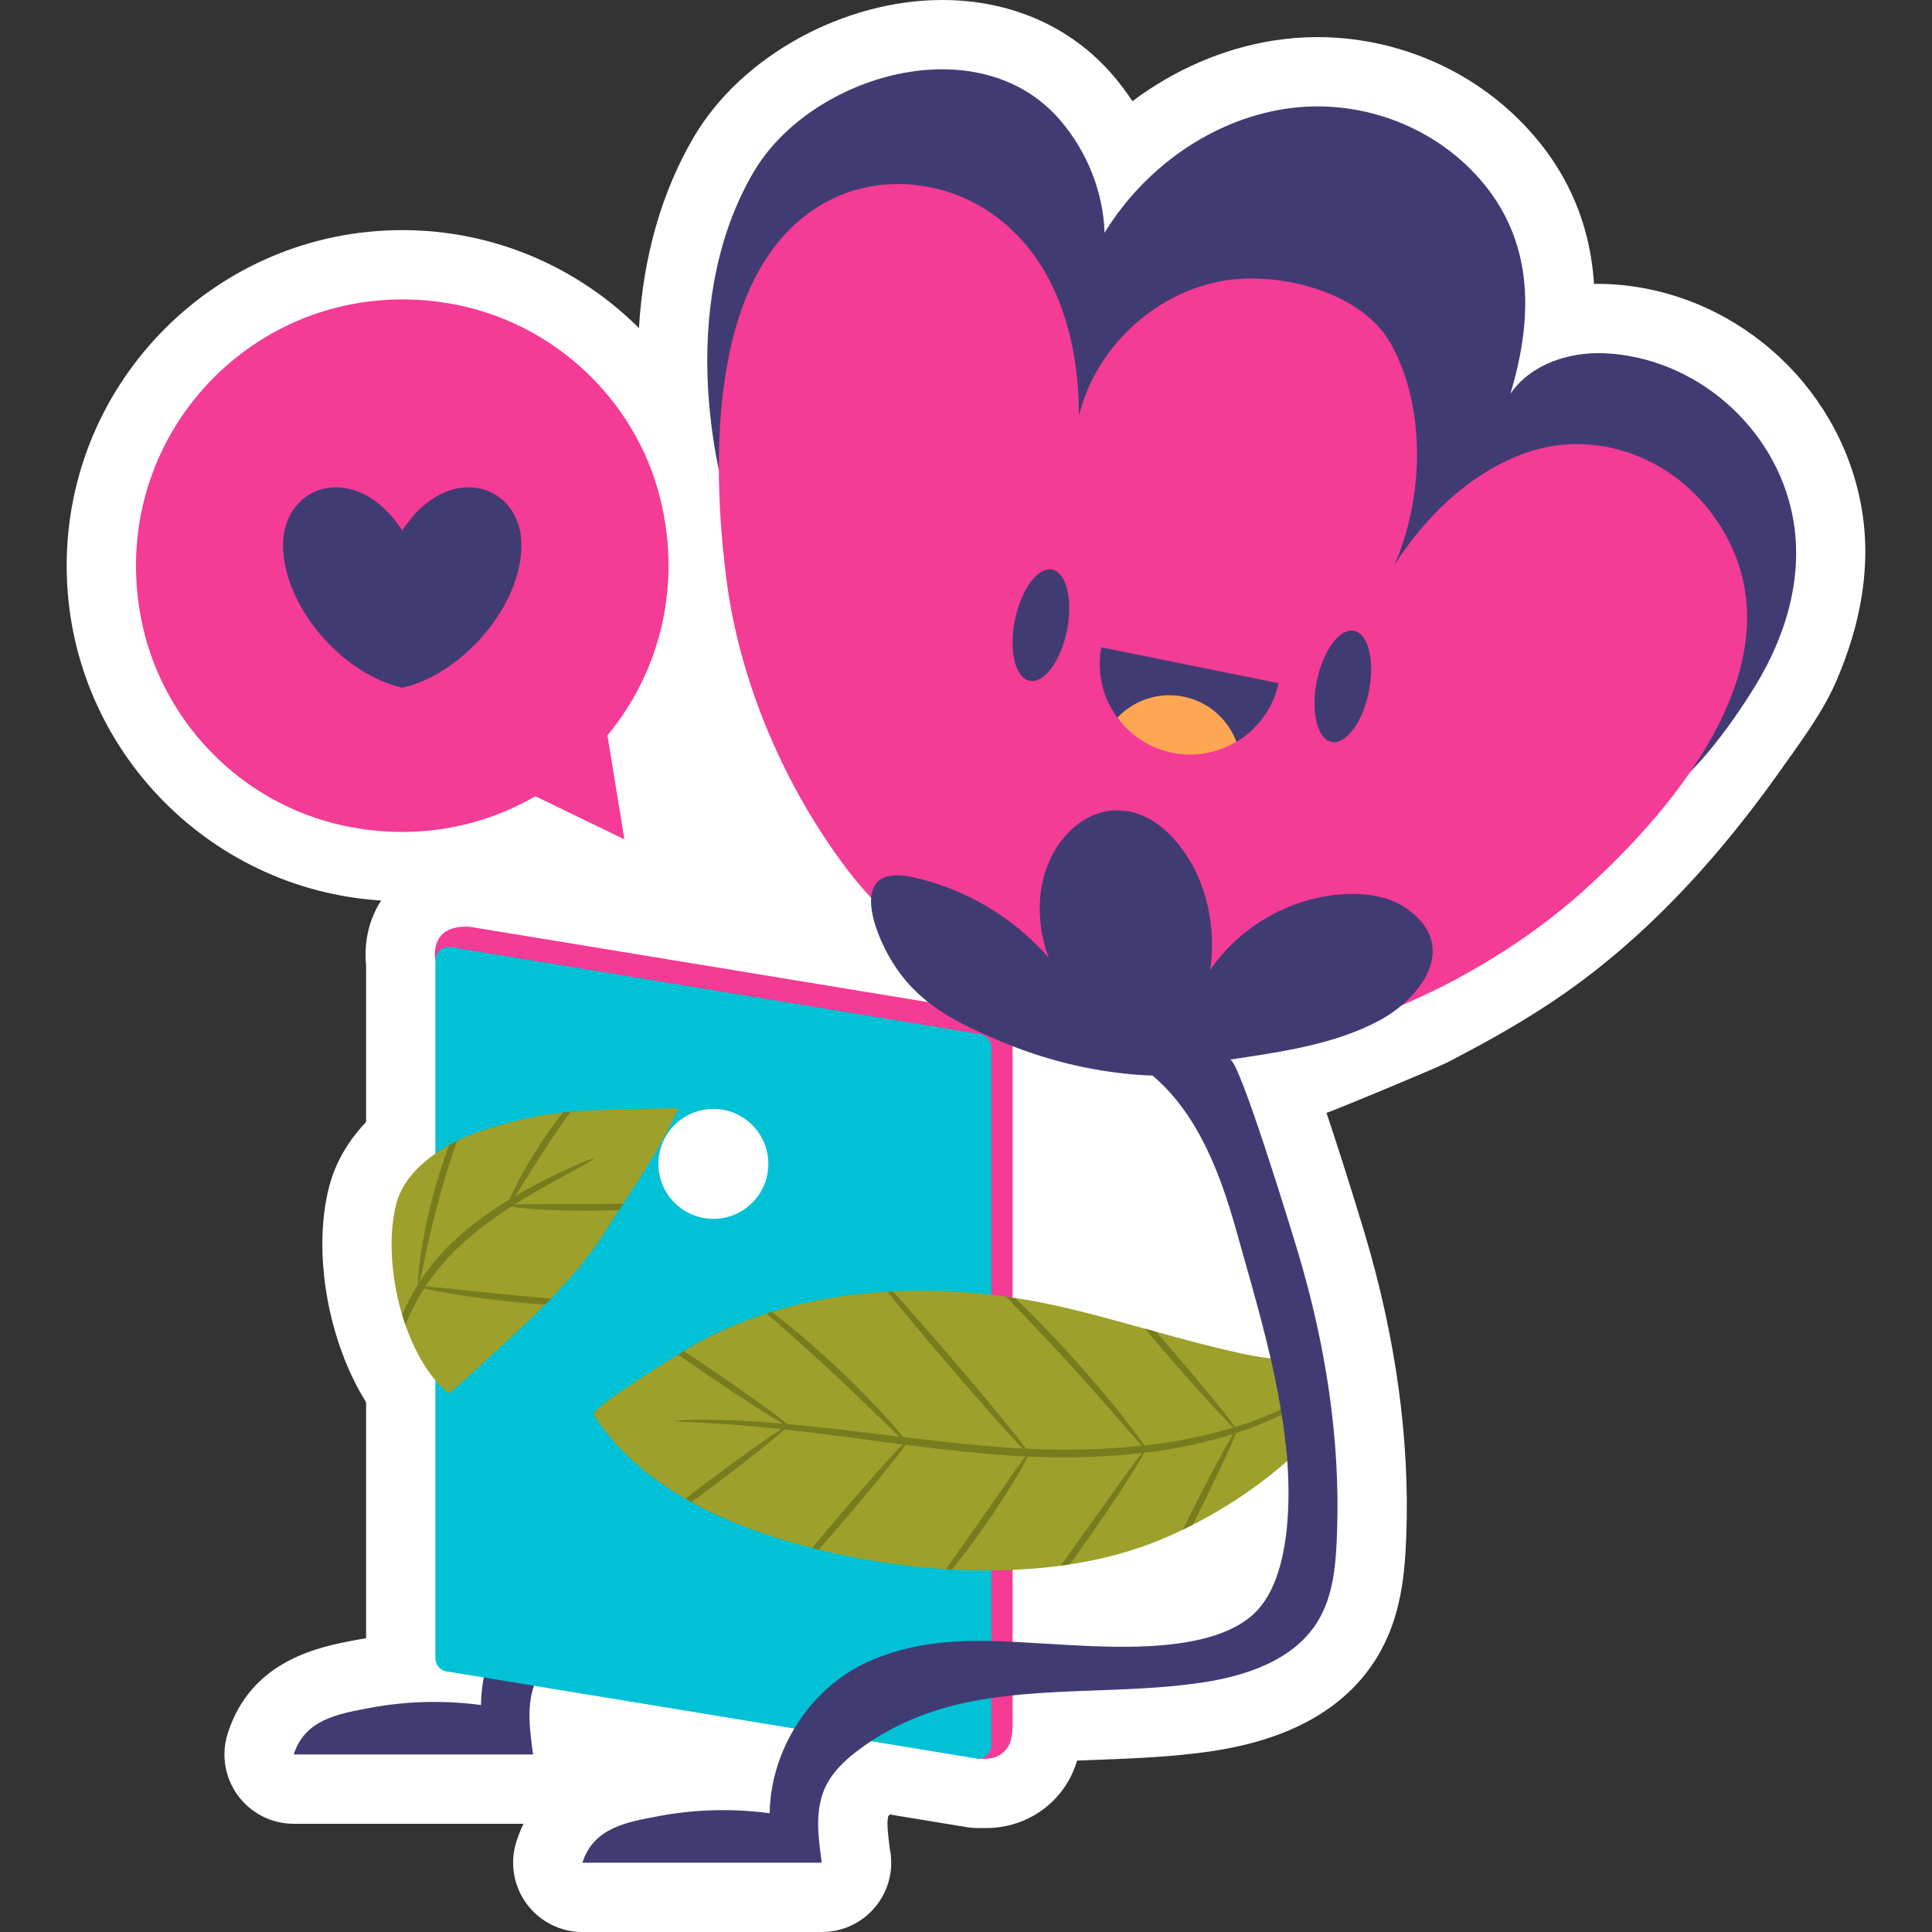
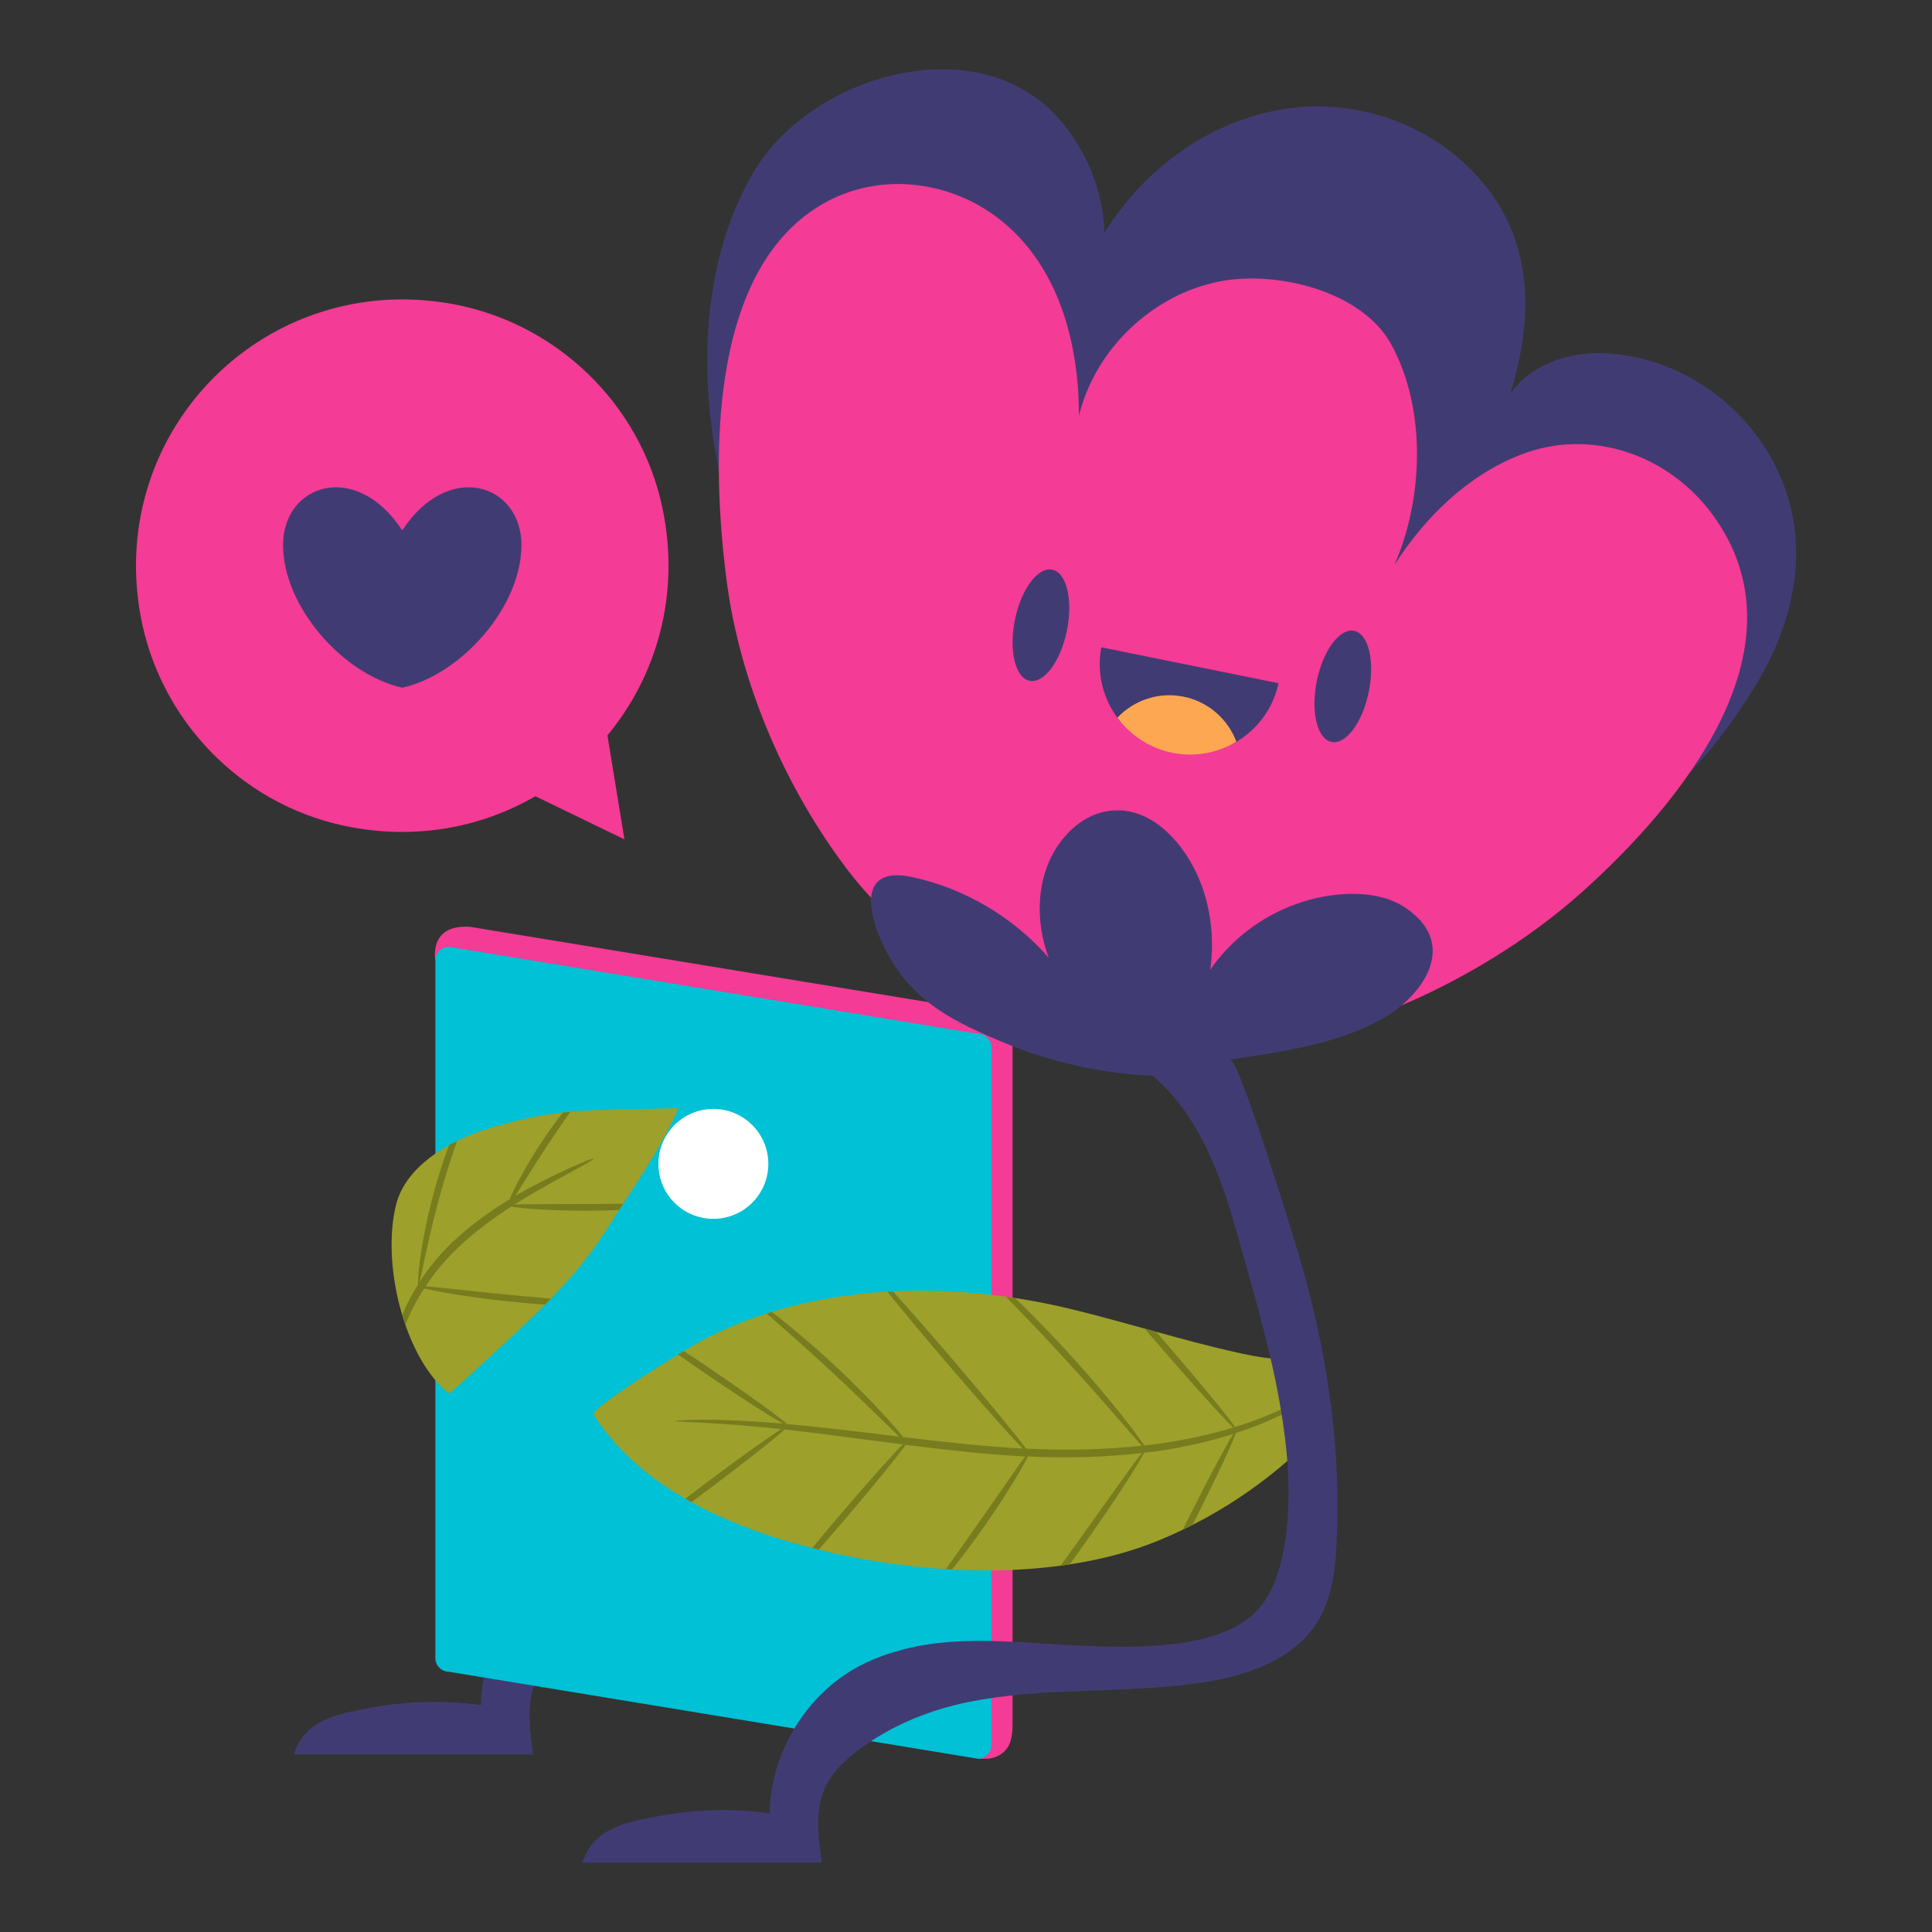
<svg xmlns="http://www.w3.org/2000/svg" version="1.1" id="Capa_1" x="0px" y="0px" viewBox="0 0 512 512" style="enable-background:new 0 0 512 512;" xml:space="preserve" width="512" height="512">
  <rect x="0" y="0" width="512" height="512" fill="#333333" stroke="none" />
  <g>
-     <path style="fill:#FFFFFF;" d="M97.014,255.74v41.606c-4.827,5.062-8.15,10.846-9.773,17.076   c-4.548,17.508-0.264,41.169,9.773,57.177v62.541c-0.712,0.118-1.425,0.242-2.134,0.374l-0.261,0.049   c-9.79,1.818-28.013,5.2-34.273,24.808c-1.781,5.585-0.792,11.685,2.667,16.419c3.459,4.734,8.968,7.532,14.831,7.532h60.882   c-0.705,1.46-1.335,3.032-1.876,4.726c-1.781,5.585-0.792,11.685,2.667,16.419c3.459,4.734,8.968,7.532,14.83,7.532h63.419   c0.018,0,0.038,0.001,0.051,0c10.144,0,18.366-8.222,18.366-18.366c0-1.288-0.131-2.544-0.384-3.756   c-0.436-3.368-0.874-6.823-0.418-8.522c0.069-0.101,0.19-0.266,0.4-0.502l19.921,3.276c1.133,0.216,2.283,0.325,3.441,0.325h2.178   c11.118,0,20.759-7.031,23.998-17.512c0.038-0.12,0.074-0.241,0.11-0.363c1.873-0.079,3.769-0.151,5.696-0.225   c9.642-0.368,19.614-0.747,29.794-2.241c20.849-3.058,35.598-11.347,43.833-24.636c6.629-10.692,7.574-22.527,7.94-32.786   c0.899-25.413-2.808-52.25-11.015-79.763c-0.041-0.135-4.202-14.017-8.812-28.01c-0.459-1.389-0.902-2.725-1.335-4.009   c2.032-0.567,29.395-12.008,31.808-13.252c10.684-5.511,21.211-11.383,31.081-18.265c15.211-10.608,28.696-23.526,40.693-37.631   c6.031-7.09,11.698-14.487,17.071-22.087c5.215-7.377,10.896-14.919,14.464-23.202c6.413-14.886,9.555-30.75,6.505-46.876   c-6.137-32.45-34.463-56.982-67.357-58.332c-1.117-0.044-2.245-0.056-3.372-0.032c-1.064-16.656-7.561-31.084-19.463-43.113   c-14.011-14.163-33.627-22.285-53.82-22.285c-3.882,0-7.784,0.302-11.597,0.901c-13.413,2.104-26.302,7.743-37.437,16.077   c-1.594-2.421-3.346-4.749-5.255-6.967C283.84,7.047,267.8,0,249.687,0c-26.071,0-53.072,14.825-65.661,36.054   c-8.64,14.569-13.572,31.952-14.699,50.884c-16.093-16.03-38.272-25.956-62.728-25.956c-49.037,0-88.929,39.893-88.929,88.93   c0,47.157,36.9,85.839,83.341,88.735C97.181,244.554,96.53,251.013,97.014,255.74z" />
    <g>
      <path style="fill:#403C73;" d="M200.068,154.228c-14.494-32.248-18.961-77.248-0.245-108.807    c15.168-25.576,59.531-38.667,81.108-13.598c7.105,8.255,11.442,18.943,11.79,29.852c10.405-16.967,28.008-29.714,47.671-32.798    c17.947-2.814,36.718,3.223,49.514,16.157c16.536,16.716,16.856,37.806,10.365,59.322c5.305-7.76,15.384-11.128,24.777-10.743    c24.222,0.993,45.561,19.602,50.06,43.394c2.954,15.624-1.744,31.374-9.901,44.694c-6.38,10.419-17.884,26.599-29.109,31.931" />
      <path style="fill:#403C73;" d="M164.513,408.058c-3.62,0.831-7.226,1.975-10.82,3.577c-15.454,6.892-25.981,23.367-26.231,40.221    c-9.697-1.315-19.611-1.069-29.228,0.717c-8.85,1.643-17.444,3.151-20.39,12.382h63.417c-0.774-6.095-1.767-12.17,0.229-18.21    c1.863-5.637,6.744-9.761,11.334-12.972c3.654-2.556,7.59-4.702,11.688-6.49V408.058z" />
      <path style="fill:#F43B95;" d="M266.056,258.556c-16.662-3.105-30.944-14.287-41.235-27.754    c-16.784-21.965-28.766-49.84-32.284-77.116c-3.938-30.532-5.336-82.873,26.387-100.139c14.928-8.125,33.583-5.536,46.602,5.066    c15.152,12.338,20.401,32.442,20.405,51.549c4.303-17.635,19.491-32.121,37.31-35.585c15.05-2.926,37.724,2.491,45.504,16.782    c9.346,17.166,8.447,40.855,0.799,58.35c8.128-12.704,19.471-23.791,33.536-29.233c18.676-7.226,39.303,0.134,50.881,16.066    c25.745,35.426-9.061,76.941-34.822,99.969c-27.35,24.448-71.107,44.518-108.368,41.675" />
      <g>
        <g>
          <path style="fill:#403C73;" d="M282.747,167.087c-1.648,8.134-6.07,14.102-9.877,13.331c-3.807-0.771-5.557-7.99-3.91-16.124      c1.648-8.133,6.07-14.102,9.877-13.33C282.644,151.735,284.394,158.953,282.747,167.087z" />
          <path style="fill:#403C73;" d="M362.752,183.296c-1.648,8.133-6.07,14.102-9.877,13.33c-3.807-0.771-5.557-7.99-3.91-16.123      c1.648-8.133,6.07-14.102,9.877-13.33C362.65,167.943,364.4,175.162,362.752,183.296z" />
        </g>
        <g>
          <path style="fill:#403C73;" d="M291.863,171.544c-1.29,6.831,0.456,13.549,4.304,18.74c3.401,4.587,10.388,2.468,16.427,3.692      c5.997,1.215,9.978,5.589,14.876,2.731c5.616-3.276,9.882-8.811,11.361-15.647L291.863,171.544z" />
          <path style="fill:#FDA753;" d="M327.656,196.567c-2.23-5.914-7.342-10.593-13.994-11.941s-13.182,0.972-17.538,5.552      c3.401,4.632,8.449,8.078,14.527,9.31C316.729,200.72,322.719,199.51,327.656,196.567z" />
        </g>
      </g>
      <g>
        <path style="fill:#F43B95;" d="M160.973,194.885c13.073-15.787,19.406-37.359,14.574-60.308     c-5.798-27.538-28.095-49.038-55.789-54.039c-49.123-8.87-91.26,33.158-82.58,82.255c4.912,27.785,26.454,50.199,54.057,56.05     c18.575,3.938,36.215,0.518,50.646-7.832l23.603,11.433L160.973,194.885z" />
        <path style="fill:#403C73;" d="M106.601,140.562c-12.214-18.699-31.588-12.324-31.588,3.896c0,16.22,15.794,34.282,31.588,37.788     c15.794-3.506,31.588-21.568,31.588-37.788C138.188,128.238,118.815,121.863,106.601,140.562z" />
      </g>
      <g>
        <path style="fill:#F43B95;" d="M264.716,268.659l-140.092-23.033c-11.214-0.794-9.244,8.911-9.244,8.911l5.62,3.418V434.13     c0,2.001,1.622,3.624,3.624,3.624l132.736,23.033l1.736,5.287c0,0,0.033,0.009,0.049,0.013h2.177     c2.896,0,5.593-1.785,6.447-4.553c0.359-1.165,0.571-2.602,0.571-4.372v-184.88C268.34,270.282,266.717,268.659,264.716,268.659z     " />
        <path style="fill:#00C1D5;" d="M259.096,466.074l-140.092-23.033c-2.001,0-3.624-1.623-3.624-3.624v-184.88     c0-2.001,1.623-3.624,3.624-3.624l140.092,23.033c2.001,0,3.624,1.622,3.624,3.624v184.88     C262.72,464.451,261.098,466.074,259.096,466.074z" />
        <path style="fill:#FFFFFF;" d="M203.615,308.441c0,8.044-6.521,14.565-14.565,14.565c-8.044,0-14.565-6.521-14.565-14.565     c0-8.044,6.521-14.565,14.565-14.565C197.094,293.876,203.615,300.397,203.615,308.441z" />
      </g>
      <g>
        <path style="fill:#9DA02B;" d="M348.571,359.67c-8.79,1.633-17.027-0.268-26.913-2.693c-12.827-3.147-25.444-7.087-38.287-10.172     c-31.881-7.658-68.708-6.997-98.089,8.848c-2.573,1.388-29.09,17.496-27.945,19.291c14.244,22.318,43.082,32.597,68.042,37.593     c25.799,5.163,57.248,5.776,81.806-4.348c16.875-6.957,32.19-17.697,44.411-31.264     C350.367,371.21,349.253,365.479,348.571,359.67z" />
        <path style="fill:#777D1E;" d="M349.836,368.074c-3.789,2.309-8.924,5.069-15.47,7.622c-2.199,0.875-4.572,1.696-7.069,2.467     c-1.783-2.654-9.086-11.545-18.071-21.945c-0.972-1.125-1.922-2.218-2.86-3.293c-1.002-0.277-2.006-0.549-3.008-0.827     c1.447,1.701,2.957,3.463,4.526,5.279c8.8,10.187,16.405,18.569,18.938,20.93c-6.112,1.858-13.03,3.386-20.571,4.418     c-0.972,0.132-2.005,0.207-2.996,0.32c-0.975-1.443-2.717-3.814-5.091-6.848c-3.919-5.012-9.562-11.761-16.148-18.9     c-4.634-5.016-9.1-9.534-12.979-13.282c-0.816-0.125-1.631-0.248-2.45-0.361c4.029,4.128,8.928,9.219,14.127,14.846     c6.56,7.109,12.329,13.7,16.484,18.495c2.355,2.716,4.18,4.816,5.377,6.123c-9.521,1.05-19.856,1.318-30.65,0.791     c-2.837-3.826-10.39-13.017-19.466-23.624c-6.156-7.195-11.77-13.588-15.797-18.03c-0.498,0.024-0.996,0.044-1.493,0.073     c3.771,4.698,9.469,11.542,15.943,19.109c8.697,10.165,16.33,18.754,19.892,22.441c-0.105-0.006-0.206-0.005-0.312-0.011     c-11.043-0.644-21.552-1.845-31.328-3.025c-0.921-1.165-2.387-2.886-4.329-5.032c-3.553-3.927-8.661-9.175-14.598-14.663     c-5.94-5.484-11.576-10.162-15.772-13.393c-0.032-0.025-0.061-0.046-0.093-0.071c-0.469,0.144-0.945,0.27-1.412,0.42     c0.237,0.207,0.461,0.403,0.71,0.62c3.978,3.468,9.454,8.27,15.365,13.726c5.906,5.46,11.127,10.539,14.898,14.231     c1.714,1.676,3.115,3.04,4.173,4.035c-1.056-0.128-2.147-0.257-3.184-0.383c-9.855-1.213-18.779-2.265-26.551-2.952     c-1.848-1.732-9.763-7.468-19.437-14.043c-2.788-1.895-5.458-3.681-7.902-5.289c-0.481,0.292-0.985,0.598-1.522,0.927     c2.553,1.798,5.4,3.769,8.428,5.827c8.756,5.952,16.335,10.812,19.396,12.484c-0.495-0.042-1.035-0.099-1.519-0.137     c-8.317-0.678-15.072-0.935-19.74-0.902c-2.333-0.027-4.146,0.085-5.372,0.128c-1.227,0.061-1.871,0.128-1.87,0.199     c0.001,0.16,2.578,0.253,7.222,0.477c4.645,0.215,11.356,0.692,19.624,1.553c0.37,0.038,0.784,0.089,1.16,0.129     c-3.331,2.097-10.925,7.511-19.636,14.045c-2.013,1.51-3.946,2.976-5.774,4.376c0.537,0.31,1.066,0.628,1.609,0.928     c1.68-1.237,3.426-2.534,5.229-3.886c9.249-6.939,16.929-13.018,19.467-15.364c7.838,0.848,16.896,2.054,26.948,3.389     c1.42,0.187,2.91,0.374,4.367,0.562c-2.862,2.866-9.147,9.89-16.275,18.244c-2.812,3.295-5.431,6.42-7.728,9.208     c0.578,0.147,1.152,0.286,1.728,0.427c2.256-2.562,4.742-5.428,7.349-8.484c7.409-8.685,13.524-16.224,15.701-19.294     c9.528,1.222,19.768,2.418,30.554,3.048c0.381,0.021,0.75,0.018,1.13,0.037c-2.041,2.629-6.714,9.561-12.352,17.587     c-3.3,4.715-6.356,8.984-8.683,12.285c0.549,0.034,1.102,0.052,1.653,0.081c2.447-3.056,5.413-6.966,8.481-11.349     c5.871-8.358,10.269-15.807,11.59-18.583c10.621,0.488,20.815,0.176,30.229-0.931c-0.98,1.209-2.655,3.479-4.851,6.526     c-5.644,7.898-9.55,13.364-13.287,18.594c-1.097,1.531-2.215,3.092-3.38,4.719c0.804-0.108,1.606-0.22,2.406-0.342     c0.797-1.095,1.601-2.206,2.416-3.345c5.201-7.272,9.723-13.987,12.882-18.921c2.222-3.47,3.758-6.026,4.416-7.301     c1.09-0.133,2.22-0.225,3.287-0.379c7.43-1.088,14.26-2.677,20.308-4.601c-1.867,2.951-6.302,11.238-11.271,21.139     c-0.725,1.445-1.427,2.857-2.106,4.231c0.886-0.424,1.752-0.885,2.628-1.33c0.351-0.694,0.705-1.395,1.062-2.106     c5.242-10.446,9.399-19.345,10.392-22.161c2.615-0.852,5.094-1.761,7.381-2.73c6.351-2.662,11.411-5.502,15.104-7.981     C349.954,368.74,349.896,368.407,349.836,368.074z" />
      </g>
      <path style="fill:#9DA02B;" d="M127.48,299.722c-8.918,3.018-19.911,9.503-22.461,19.318c-3.927,15.117,1.66,40.073,13.815,50.229    c0.395,0.33,18.712-16.884,20.534-18.588c7.538-7.05,15.589-15.681,21.074-24.37c6.602-10.459,14.452-21.318,19.362-32.679    c-13.52,0.569-27.751-0.221-40.98,2.93C135.338,297.393,131.402,298.394,127.48,299.722z" />
      <path style="fill:#777D1E;" d="M136.324,319.227c3.612-2.284,7.026-4.214,9.934-5.842c6.868-3.771,11.17-6.058,11.033-6.334    c-0.116-0.235-4.63,1.578-11.711,5.039c-2.663,1.329-5.729,2.908-8.99,4.809c1.851-2.916,4.737-7.683,8.211-12.941    c2.312-3.523,4.523-6.712,6.321-9.299c-0.651,0.059-1.305,0.103-1.953,0.173c-1.798,2.297-3.822,5.065-5.848,8.151    c-4.109,6.221-7.053,11.945-8.288,14.857c-4.903,2.964-10.155,6.642-15.129,11.352c-3.491,3.318-6.386,6.926-8.732,10.56    c0.326-1.152,0.833-3.648,1.567-7.097c1.027-4.839,2.565-11.491,4.671-18.726c1.226-4.192,2.506-8.102,3.705-11.562    c-0.708,0.35-1.414,0.715-2.113,1.105c-1.12,3.035-2.25,6.391-3.294,9.961c-2.127,7.307-3.486,14.072-4.203,19    c-0.647,4.429-0.832,7.345-0.699,7.918c-1.72,2.737-3.119,5.478-4.205,8.115c0.262,0.875,0.545,1.736,0.842,2.592    c1.215-3.073,2.841-6.325,4.971-9.602c1.366,0.337,3.556,0.78,6.412,1.27c4.975,0.855,11.89,1.809,19.562,2.52    c2.083,0.192,4.108,0.353,6.063,0.492c0.524-0.528,1.043-1.064,1.564-1.604c-2.379-0.199-4.875-0.415-7.464-0.653    c-7.641-0.707-14.548-1.461-19.554-1.996c-2.692-0.287-4.81-0.498-6.222-0.597c2.328-3.491,5.163-6.972,8.557-10.2    c4.648-4.407,9.553-7.969,14.164-10.934c2.497,0.496,10.918,1.16,20.974,1.096c2.681-0.013,5.235-0.078,7.603-0.174    c0.363-0.556,0.724-1.111,1.089-1.67c-2.666,0.027-5.606,0.057-8.702,0.071C147.348,319.134,139.554,319.049,136.324,319.227z" />
      <path style="fill:#403C73;" d="M369.809,239.081c-4.123-1.896-8.881-2.389-13.456-2.138c-14.105,0.771-27.673,8.419-35.636,20.086    c1.887-13.026-1.81-27.616-11.646-36.744c-8.994-8.346-20.475-7.079-27.879,2.63c-6.556,8.598-7.088,20.775-3.276,30.894    c-9.33-10.725-22.182-18.335-36.072-21.358c-15.704-3.418-11.397,11.539-6.617,20.327c7.08,13.014,17.908,18.196,31.3,23.726    c11.873,4.902,25.399,8.06,38.919,8.546c11.848,10.018,17.799,25.463,22.133,40.884c5.327,18.952,11.388,38.84,13.331,58.484    c1.19,12.027,1.284,33.309-8.148,42.792c-10.967,11.026-36.859,9.42-50.884,8.664c-17.672-0.953-34.81-3.085-51.684,4.44    c-15.454,6.892-25.981,23.367-26.231,40.221c-9.697-1.315-19.611-1.069-29.228,0.717c-8.85,1.643-17.444,3.151-20.39,12.382    h63.417c-0.774-6.095-1.767-12.17,0.229-18.21c1.863-5.637,6.744-9.761,11.334-12.972c8.023-5.613,17.367-9.344,26.934-11.317    c20.329-4.192,41.457-2.18,61.994-5.192c11.876-1.742,24.565-5.938,30.889-16.141c4.321-6.973,4.902-15.56,5.193-23.759    c0.885-24.964-3.132-49.978-10.258-73.862c-1.463-4.903-15.709-51.735-18.13-51.364c13.165-2.022,27.619-3.91,39.699-10.436    c11.086-5.988,21.397-19.897,6.894-29.761C371.672,240.027,370.757,239.517,369.809,239.081z" />
    </g>
  </g>
</svg>